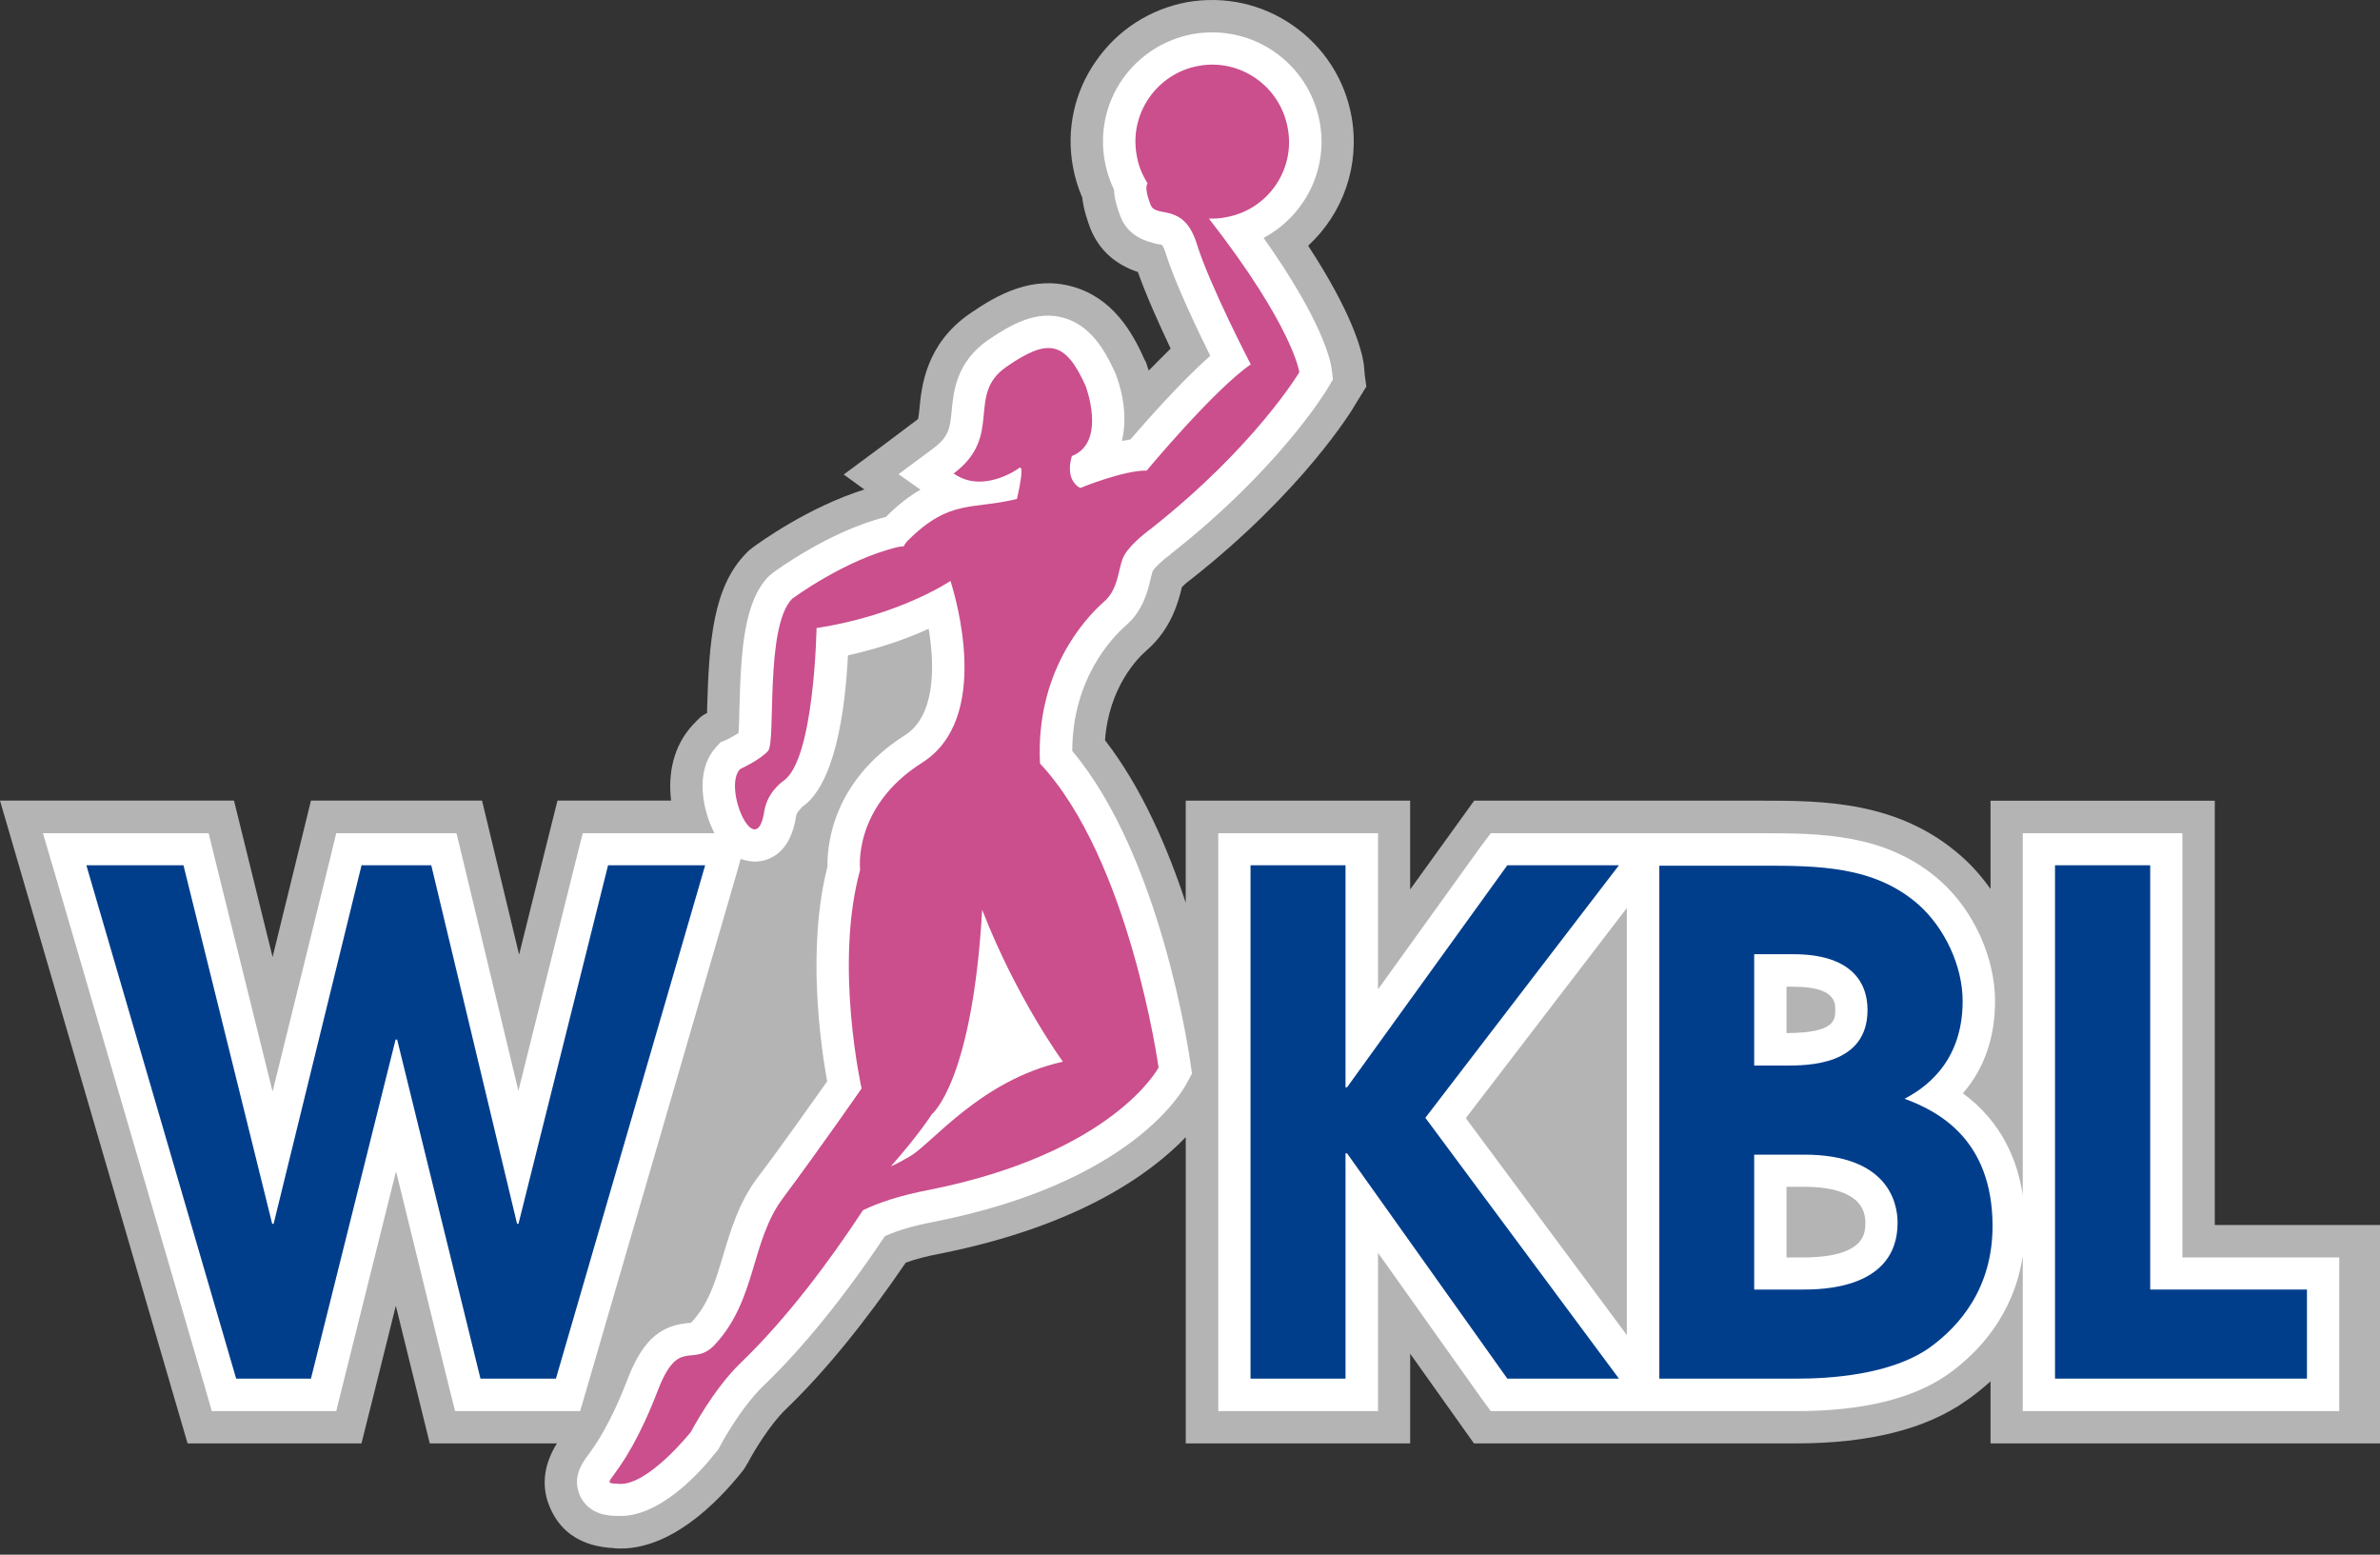
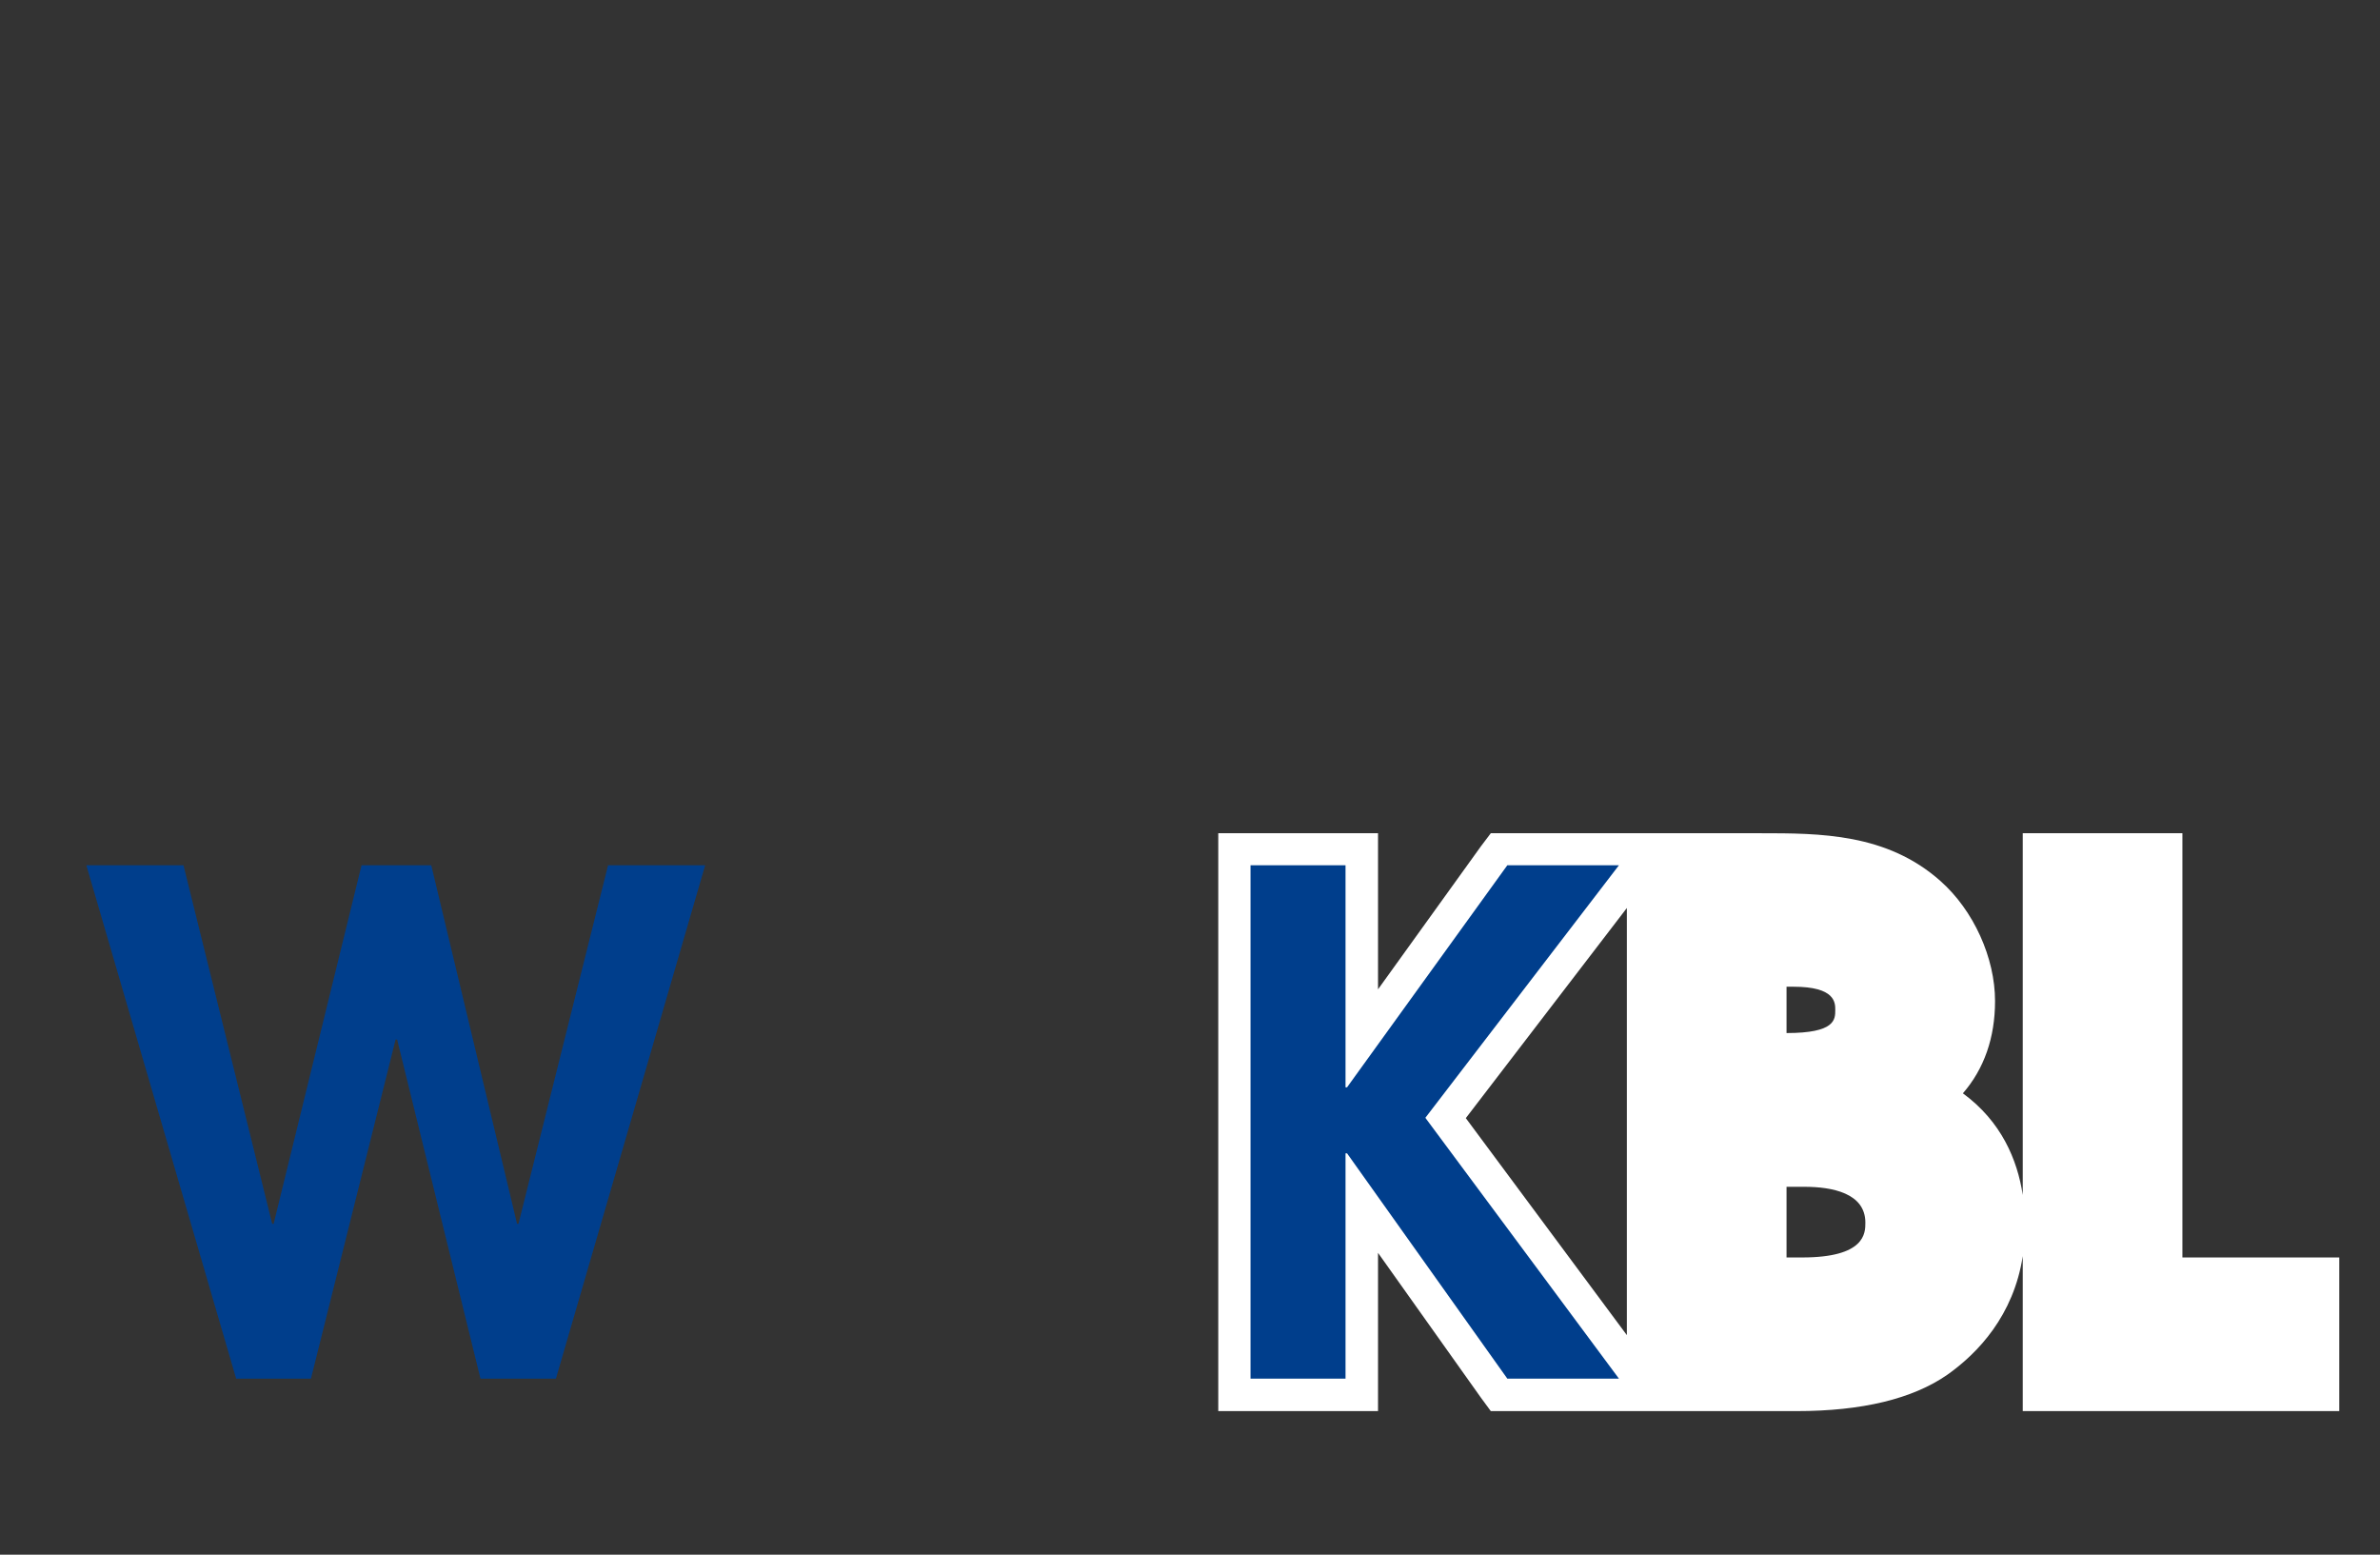
<svg xmlns="http://www.w3.org/2000/svg" width="98" height="64" viewBox="0 0 98 64" fill="none">
  <rect x="0" y="0" width="98" height="64" fill="#333333" stroke="none" />
-   <path d="M91.197 50.432V32.961H81.963V36.598C81.618 36.109 81.233 35.668 80.79 35.273C78.198 32.96 75.033 32.96 72.488 32.96H60.702C60.702 32.96 58.97 35.357 58.065 36.616V32.96H48.824V37.165C48.077 34.892 47.004 32.413 45.501 30.473C45.658 28.303 46.836 27.096 47.217 26.771C48.233 25.883 48.518 24.783 48.669 24.166C48.751 24.084 48.861 23.98 48.969 23.905C49.004 23.88 49.01 23.869 49.03 23.857C53.649 20.224 55.703 16.847 55.787 16.682L56.024 16.297L56.261 15.915L56.197 15.447L56.155 14.978C56.071 14.436 55.703 12.924 53.865 10.116C55.309 8.784 56.01 6.803 55.651 4.793C55.372 3.268 54.52 1.939 53.236 1.046C51.959 0.157 50.418 -0.177 48.877 0.089C47.346 0.378 46.017 1.233 45.129 2.513C44.233 3.788 43.898 5.347 44.181 6.87C44.26 7.303 44.388 7.727 44.564 8.133C44.621 8.646 44.785 9.102 44.903 9.419C45.256 10.285 45.91 10.883 46.855 11.198C47.186 12.14 47.714 13.313 48.202 14.349C47.9 14.646 47.597 14.957 47.302 15.253C47.265 15.164 47.234 15.052 47.2 14.944L47.18 14.908L47.168 14.865L47.148 14.839L47.124 14.797C46.613 13.637 45.799 12.256 44.158 11.797C42.506 11.339 41.1 12.107 39.938 12.908C38.113 14.16 37.943 15.949 37.864 16.785C37.847 16.961 37.824 17.16 37.806 17.241C37.786 17.256 37.75 17.299 37.669 17.351L36.212 18.445L34.741 19.534L35.591 20.151C33.252 20.887 31.255 22.352 31.02 22.518L30.944 22.58L30.864 22.643L30.792 22.705L30.722 22.779C29.354 24.171 29.194 26.416 29.116 29.196C29.116 29.248 29.114 29.297 29.114 29.354C28.875 29.462 28.781 29.576 28.516 29.853C27.722 30.716 27.5 31.855 27.633 32.958H22.955C22.955 32.958 21.927 37.063 21.375 39.3L19.849 32.958H12.804C12.804 32.958 11.783 37.13 11.224 39.398L9.635 32.958H0L7.724 59.42H14.884C14.884 59.42 15.861 55.529 16.299 53.753L17.696 59.42H22.892H22.931C22.36 60.339 22.271 61.265 22.685 62.146C23.142 63.137 24.018 63.664 25.261 63.729L25.346 63.741C27.58 63.873 29.551 61.832 30.533 60.611L30.61 60.514L30.689 60.395L30.747 60.293L30.814 60.184C31.013 59.797 31.69 58.656 32.353 58.018C33.962 56.472 35.624 54.429 37.296 51.978C37.704 51.83 38.181 51.707 38.736 51.603C44.388 50.473 47.355 48.342 48.825 46.812V59.419H58.066V55.727L60.692 59.419H73.976C76.952 59.419 79.3 58.833 80.948 57.669C81.282 57.445 81.62 57.17 81.964 56.864V59.419H98V50.429H91.197V50.432Z" fill="#B5B4B5" />
  <path d="M94.992 51.765H89.864V35.62V34.301H88.538H84.618H83.29V35.62V49.191C83.066 47.739 82.411 46.17 80.825 45.008C81.698 44.001 82.149 42.723 82.149 41.209C82.149 39.434 81.271 37.482 79.902 36.269C77.692 34.301 74.934 34.301 72.488 34.301H69.013H69.019H66.662H62.066H61.386L60.983 34.834L56.742 40.727V35.62V34.301H55.404H51.492H50.164V35.62V56.753V58.09H51.492H55.404H56.742V56.753V51.575L60.979 57.537L61.386 58.09H62.066H66.662H68.966H68.964H73.974C76.676 58.09 78.758 57.584 80.184 56.593C81.453 55.697 82.913 54.149 83.29 51.71V56.754V58.09H84.618H94.992H96.323V56.754V53.087V51.766H94.992V51.765ZM66.988 54.962L60.357 46.029L66.988 37.379V54.962ZM73.563 40.62H73.854C75.57 40.62 75.57 41.276 75.57 41.575C75.57 41.973 75.57 42.527 73.563 42.527V40.62ZM74.204 51.765H73.563V48.856H74.293C75.435 48.856 76.809 49.113 76.809 50.332C76.809 50.758 76.809 51.765 74.204 51.765Z" fill="white" />
-   <path d="M44.152 30.913C44.162 27.914 45.813 26.237 46.341 25.765C47.073 25.142 47.263 24.328 47.388 23.79C47.414 23.692 47.441 23.566 47.462 23.512C47.55 23.358 47.895 23.038 48.179 22.835L48.193 22.826L48.204 22.808C52.642 19.323 54.567 16.151 54.652 16.016L54.886 15.619L54.828 15.15C54.781 14.839 54.456 13.215 52.03 9.793C53.705 8.902 54.701 7.003 54.344 5.036C54.128 3.853 53.464 2.822 52.478 2.135C51.492 1.449 50.3 1.2 49.118 1.4C47.926 1.626 46.907 2.284 46.213 3.268C45.535 4.253 45.277 5.439 45.489 6.63C45.563 7.038 45.688 7.432 45.87 7.804C45.882 8.196 46.016 8.59 46.141 8.927C46.49 9.793 47.291 9.954 47.642 10.042C47.71 10.051 47.801 10.075 47.843 10.077C47.857 10.101 47.926 10.185 48.001 10.428C48.385 11.654 49.274 13.51 49.833 14.647C48.602 15.74 47.207 17.326 46.544 18.092C46.432 18.111 46.316 18.135 46.196 18.151C46.404 17.3 46.281 16.297 45.951 15.422L45.932 15.379L45.92 15.348C45.49 14.402 44.902 13.394 43.8 13.085C42.675 12.765 41.642 13.347 40.687 13.997C39.374 14.909 39.265 16.112 39.187 16.913C39.118 17.614 39.077 17.96 38.467 18.43L36.998 19.521L37.902 20.157C37.459 20.412 36.985 20.769 36.477 21.282C36.477 21.282 36.475 21.282 36.465 21.282C34.104 21.882 31.914 23.52 31.818 23.583L31.741 23.654L31.664 23.713C30.639 24.751 30.507 26.742 30.445 29.235C30.438 29.551 30.431 29.916 30.41 30.178C30.262 30.269 30.078 30.374 29.921 30.454L29.676 30.55L29.494 30.749C28.579 31.741 28.941 33.385 29.42 34.301H29.035H25.035H23.997L23.744 35.292L21.346 44.904L19.043 35.316L18.797 34.301H17.756H14.885H13.845L13.6 35.311L11.224 44.938L8.838 35.311L8.591 34.301H7.553H3.554H1.767L2.269 35.999L8.443 57.125L8.721 58.089H9.722H12.802H13.845L14.098 57.072L16.308 48.217L18.483 57.072L18.739 58.09H19.784H22.891H23.888L24.171 57.126L30.318 36L30.499 35.358C30.846 35.484 31.159 35.481 31.326 35.449C31.869 35.351 32.573 34.962 32.781 33.593C32.807 33.437 32.976 33.274 33.021 33.239C33.021 33.239 33.018 33.239 32.997 33.239C34.37 32.344 34.803 29.284 34.915 26.979C36.278 26.674 37.407 26.268 38.239 25.884C38.52 27.554 38.47 29.509 37.255 30.27C34.281 32.164 34.055 34.788 34.072 35.679C33.213 39.039 33.792 43.033 34.06 44.515C33.491 45.31 32.298 47.019 31.173 48.506C30.427 49.51 30.105 50.595 29.787 51.64C29.468 52.711 29.198 53.659 28.475 54.432C28.465 54.442 28.456 54.442 28.449 54.456C28.42 54.462 28.379 54.462 28.347 54.462C27.334 54.564 26.528 54.991 25.844 56.768C25.097 58.708 24.491 59.523 24.207 59.913C23.986 60.207 23.537 60.813 23.888 61.588C24.253 62.34 25.009 62.392 25.345 62.404H25.418C27.129 62.504 28.833 60.614 29.48 59.783L29.567 59.684L29.626 59.574C29.631 59.557 30.46 57.995 31.429 57.053C33.052 55.499 34.737 53.427 36.436 50.888C36.979 50.643 37.667 50.447 38.477 50.293C46.513 48.704 48.667 44.994 48.88 44.568L49.082 44.191L49.02 43.771C48.969 43.414 47.803 35.258 44.152 30.913Z" fill="white" />
  <path d="M25.038 35.62L21.349 50.38H21.291L17.758 35.62H14.887L11.267 50.38H11.208L7.555 35.62H3.556L9.724 56.753H12.804L16.289 42.795H16.353L19.784 56.753H22.891L29.036 35.62H25.038Z" fill="#003E8C" />
  <path d="M62.066 35.62L55.467 44.76H55.404V35.62H51.492V56.753H55.404V47.479H55.467L62.066 56.753H66.662L58.691 46.016L66.662 35.62H62.066Z" fill="#003E8C" />
-   <path d="M78.424 45.233C79.096 44.871 80.815 43.865 80.815 41.21C80.815 39.757 80.07 38.203 79.015 37.255C77.19 35.637 74.843 35.637 72.488 35.637H68.324V56.754H73.974C75.342 56.754 77.824 56.604 79.425 55.498C80.709 54.586 82.046 53.004 82.046 50.477C82.046 46.92 79.828 45.747 78.424 45.233ZM72.231 39.282H73.854C76.1 39.282 76.898 40.327 76.898 41.575C76.898 43.865 74.439 43.865 73.528 43.865H72.231V39.282ZM74.204 53.086H72.231V47.533H74.293C77.716 47.533 78.136 49.485 78.136 50.332C78.136 53.086 74.972 53.086 74.204 53.086Z" fill="#003E8C" />
-   <path d="M45.465 24.765C46.101 24.212 46.026 23.318 46.303 22.844C46.593 22.338 47.388 21.769 47.388 21.769C51.67 18.396 53.502 15.324 53.502 15.324C53.502 15.324 53.262 13.474 49.778 8.996C50.014 9.004 50.244 8.996 50.477 8.943C52.195 8.642 53.345 6.997 53.026 5.28C52.717 3.552 51.074 2.398 49.351 2.712C47.628 3.029 46.49 4.683 46.805 6.391C46.874 6.828 47.038 7.205 47.253 7.546C47.168 7.675 47.186 7.936 47.381 8.44C47.605 8.996 48.734 8.306 49.275 10.025C49.81 11.752 51.502 15 51.502 15C49.961 16.067 47.217 19.372 47.217 19.372C46.261 19.357 44.476 20.09 44.476 20.09C43.802 19.704 44.138 18.773 44.138 18.773C45.585 18.201 44.702 15.887 44.702 15.887C43.869 14.03 43.15 13.917 41.447 15.096C39.752 16.259 41.346 17.939 39.268 19.491C40.48 20.354 41.946 19.28 41.946 19.28C41.946 19.28 42.242 18.918 41.877 20.538C40.048 20.994 39.121 20.529 37.408 22.228C37.336 22.289 37.213 22.455 37.221 22.489C37.166 22.489 37.091 22.499 36.983 22.517C34.791 23.032 32.617 24.65 32.617 24.65C31.488 25.796 31.96 30.523 31.628 30.911C31.303 31.282 30.472 31.662 30.472 31.662C29.742 32.438 31.137 35.543 31.47 33.403C31.591 32.597 32.251 32.151 32.251 32.151C33.537 31.296 33.622 25.853 33.622 25.853C37.025 25.341 39.137 23.916 39.137 23.916C39.345 24.571 40.851 29.579 37.969 31.398C35.087 33.222 35.417 35.812 35.417 35.812C34.336 39.72 35.477 44.808 35.477 44.808C35.477 44.808 33.795 47.235 32.251 49.306C30.904 51.095 31.166 53.474 29.451 55.337C28.521 56.346 27.954 54.985 27.087 57.24C25.561 61.206 24.471 61.017 25.504 61.087C26.699 61.148 28.449 58.946 28.449 58.946C28.449 58.946 29.369 57.186 30.506 56.097C32.423 54.254 34.183 51.876 35.534 49.82C36.185 49.507 37.053 49.213 38.227 48.989C45.86 47.477 47.706 43.946 47.706 43.946C47.706 43.946 46.521 35.388 42.824 31.431C42.635 27.695 44.644 25.483 45.465 24.765ZM43.766 43.706C40.383 44.459 38.37 47.084 37.479 47.595C37.199 47.759 36.939 47.907 36.68 48.016C37.859 46.684 38.37 45.867 38.37 45.867C38.37 45.867 40.037 44.548 40.442 37.453C41.87 41.121 43.766 43.706 43.766 43.706Z" fill="#CB4E8D" />
-   <path d="M88.538 53.086V35.62H84.618V56.753H94.992V53.086H88.538Z" fill="#003E8C" />
</svg>